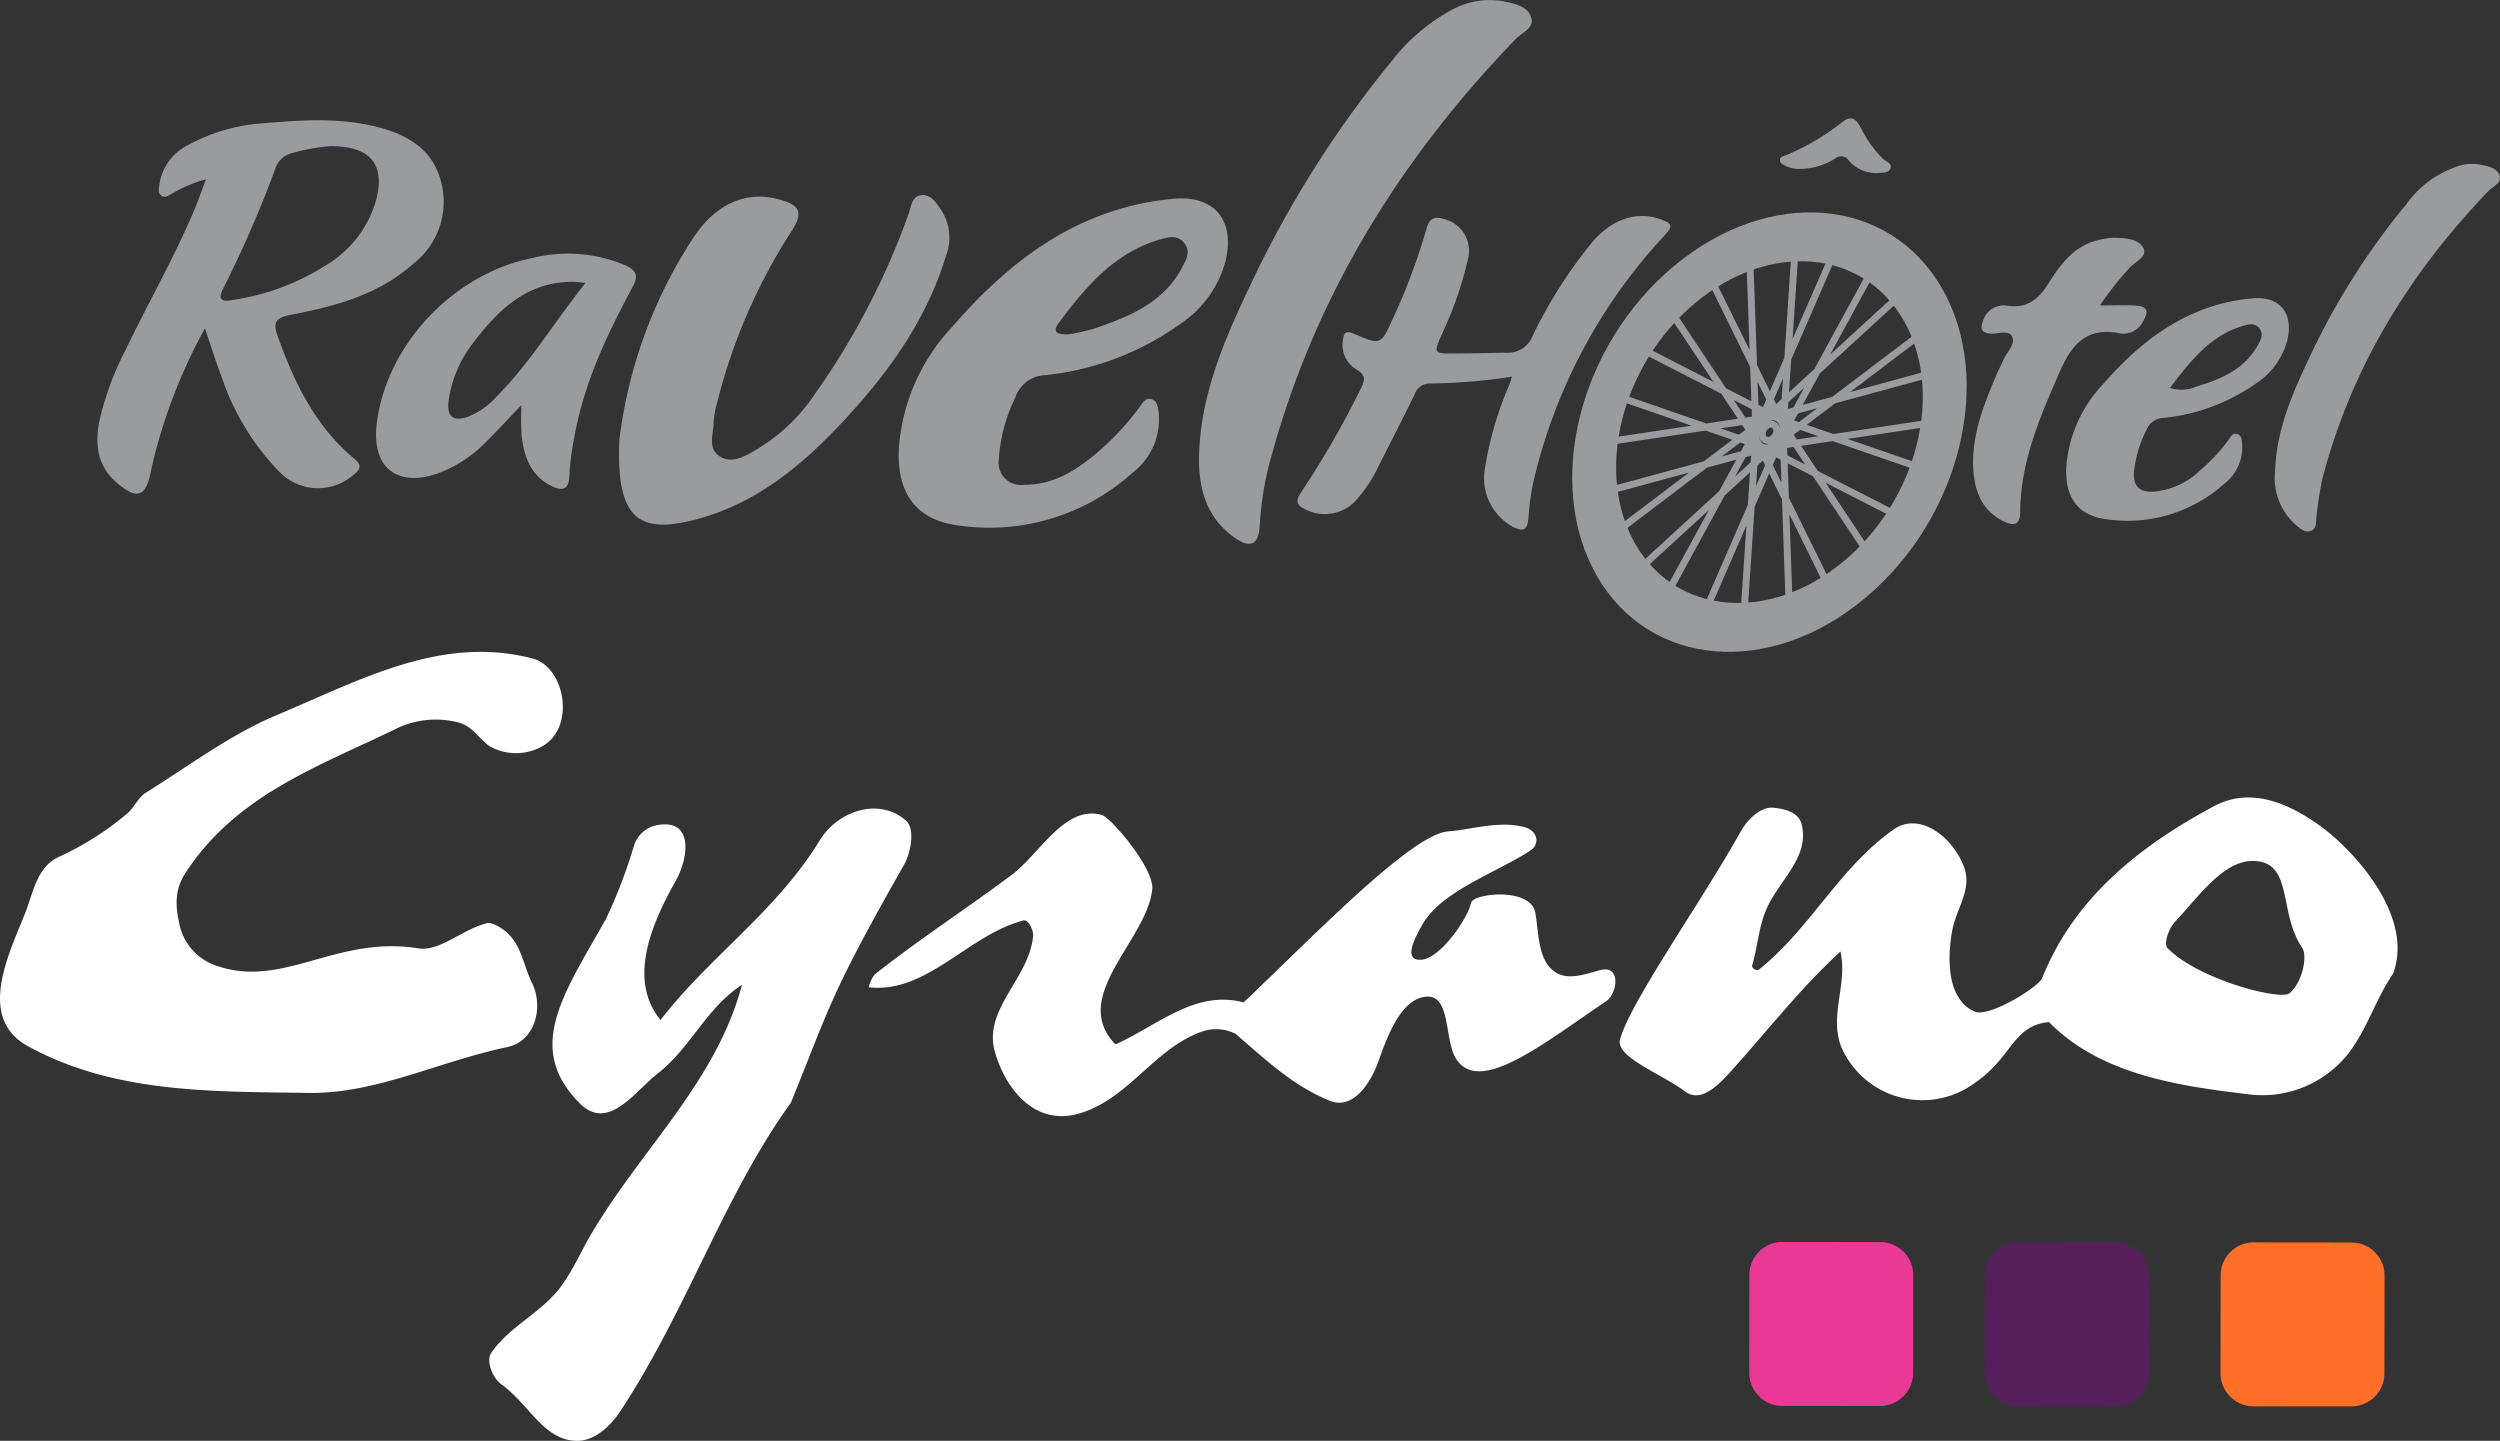
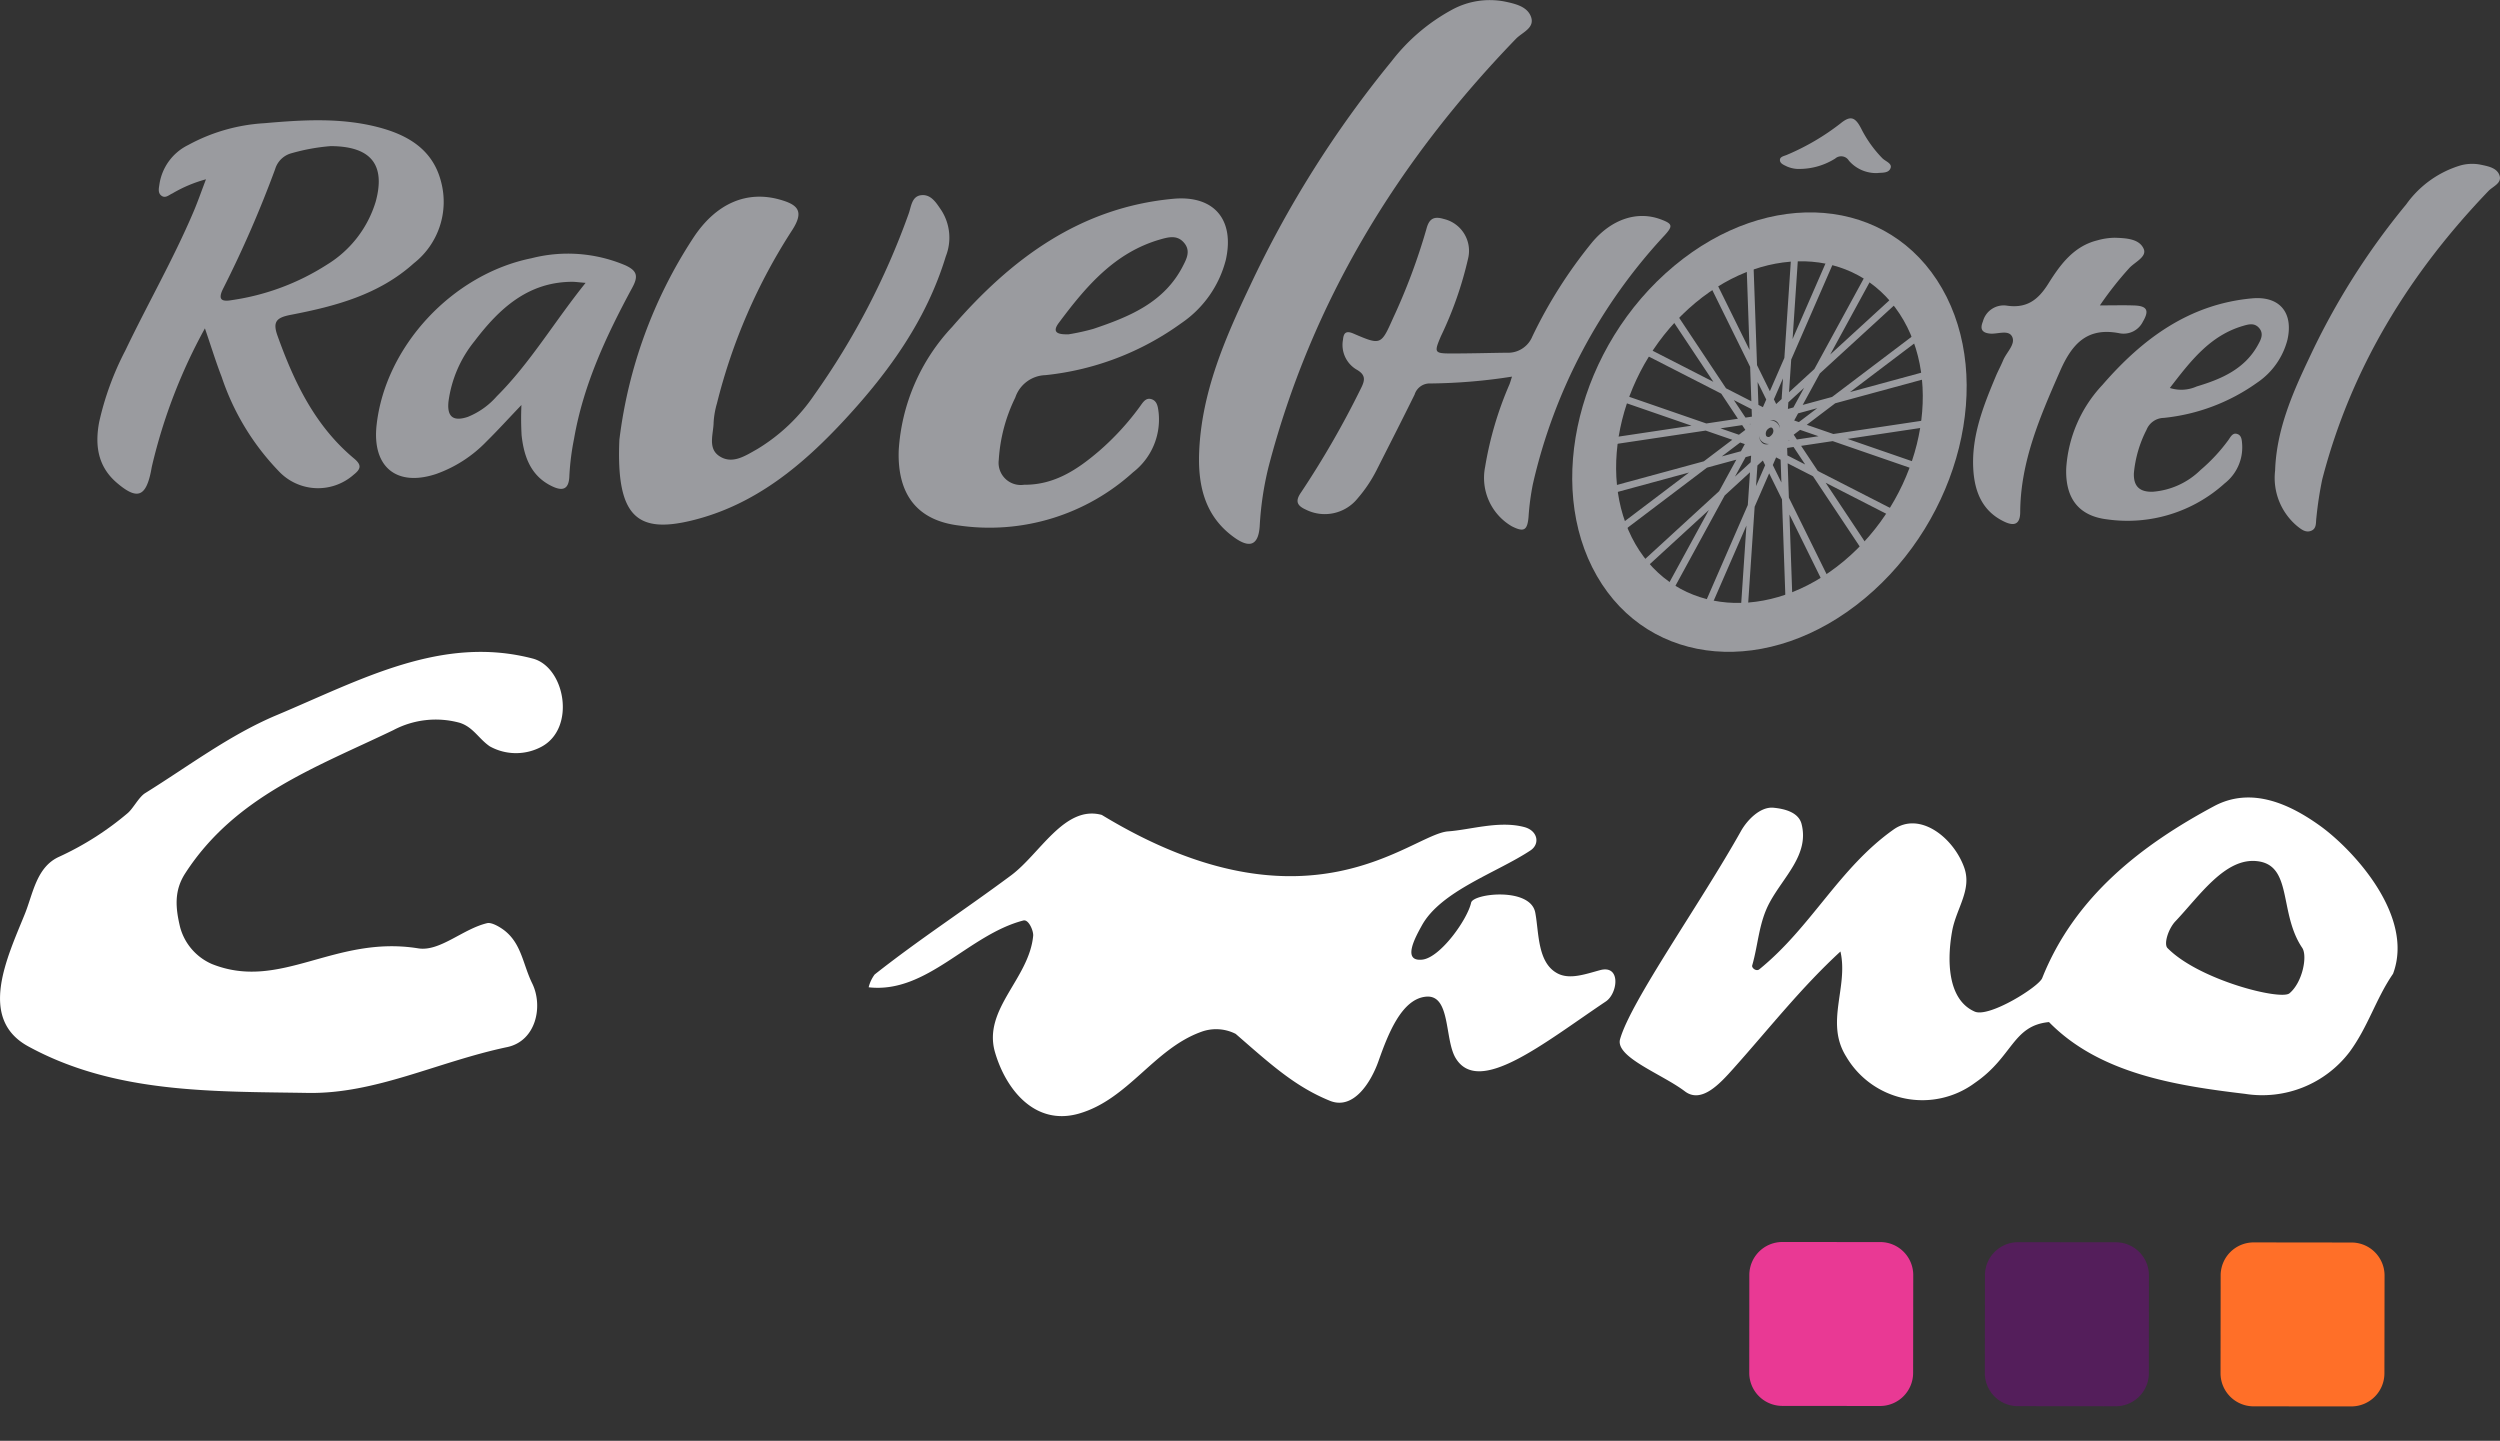
<svg xmlns="http://www.w3.org/2000/svg" width="234.243" height="135" viewBox="0 0 234.243 135">
  <rect x="0" y="0" width="234.243" height="135" fill="#333333" stroke="none" />
  <defs>
    <clipPath id="a">
      <path d="M0,61.6H234.243v-135H0Z" transform="translate(0 73.396)" fill="none" />
    </clipPath>
  </defs>
  <g transform="translate(0 73.396)">
    <g transform="translate(0 -73.396)" clip-path="url(#a)">
      <g transform="translate(0 61.081)">
        <path d="M11.828,2.705c7.9-3.324,15.465-7.53,23.989-5.306,3.037.789,4.083,6.509.835,8.26a5.052,5.052,0,0,1-4.85-.031c-1.045-.714-1.556-1.81-2.823-2.209a8.479,8.479,0,0,0-6.211.686C15.518,7.59,7.943,10.3,3.279,17.5c-1.076,1.641-.927,3.254-.5,5.049A5.252,5.252,0,0,0,5.76,26.021C12.2,28.6,17.241,23.285,25.1,24.555c2.029.322,4.184-1.832,6.467-2.365.445-.094,1.321.434,1.762.817,1.46,1.254,1.609,3.125,2.444,4.828,1.048,2.132.368,5.4-2.347,5.972C26.91,35.18,21.1,38.212,14.732,38.1c-8.893-.147-18.075.077-26.2-4.374-4.738-2.61-1.92-8.371-.3-12.384.78-1.926,1.085-4.411,3.223-5.373a27.9,27.9,0,0,0,6.4-4.072c.517-.423,1.048-1.5,1.644-1.88,4.164-2.59,7.922-5.457,12.329-7.313" transform="translate(14.092 3.223)" fill="#fff" />
      </g>
      <g transform="translate(45.844 75.763)">
-         <path d="M7.074.729c3.789-.857,3.123,3.132,2,5.11-2.132,3.791-4.644,9.211-1.457,13.1C12.248,12.95,18.443,8.793,22.535,2.111,24.279-.727,28.123-1.921,30.6.242c.9.763.469,3.046-.166,4.155C23.42,16.724,23.484,17.714,19.828,26.7c-6.254,8.656-9.69,19.319-15.934,28.83C2.935,57,1.469,58.332-.1,58.367c-3.186.066-4.534-3.373-7.2-5.3-.866-.624-1.42-2.2-.967-2.9,1.722-2.559,4.685-3.721,6.605-6.32C-.532,42.276.18,40.6,1.142,38.964,5.836,31,12.857,24.692,15.248,15.643c-3.327,2.147-4.79,5.884-7.9,8.314-2.2,1.729-4.622,5.457-7.295,2.794C-5.119,21.573-1.485,16.544,2.477,9.523a47.984,47.984,0,0,0,2.636-6.85A2.8,2.8,0,0,1,7.074.729" transform="translate(8.428 0.869)" fill="#fff" />
-       </g>
+         </g>
      <g transform="translate(81.38 76.228)">
-         <path d="M6.105,2.635C8.806.612,11.1-3.959,14.579-3.012c.848.23,4.928,5.016,4.729,6.964-.48,4.775-7.815,10.074-3.445,14.536,3.894-1.727,7.47-5.15,12-3.931C33.993,8.78,43.541-1.207,47.033-1.47c2.093-.151,4.751-1.017,7.092-.414,1.308.322,1.547,1.586.622,2.2-3.154,2.091-8.419,3.8-10.192,7.058-.563,1.023-1.9,3.4.072,3.171,1.694-.21,4.216-3.771,4.56-5.336.195-.868,5.557-1.475,6.009.936.355,1.845.178,4.718,2.112,5.707,1.126.576,2.559.063,3.931-.311,2.01-.565,1.7,2.169.57,2.926-5.814,3.9-11.932,8.923-14.086,5.283-1.036-1.755-.445-5.967-2.777-5.73-2.277.223-3.544,3.508-4.444,6.051-.681,1.924-2.319,4.613-4.556,3.7-3.3-1.343-5.619-3.486-8.818-6.265a4.037,4.037,0,0,0-3.257-.182c-4.407,1.6-6.822,6.324-11.433,7.65-4.12,1.179-6.852-2.261-7.865-5.755-1.161-4.026,3.2-6.875,3.578-10.9.046-.436-.412-1.571-.922-1.438C2.053,8.227-1.8,13.757-7.263,13.139a3.339,3.339,0,0,1,.563-1.2C-2.468,8.6,1.717,5.9,6.105,2.635" transform="translate(7.274 3.139)" fill="#fff" />
+         <path d="M6.105,2.635C8.806.612,11.1-3.959,14.579-3.012C33.993,8.78,43.541-1.207,47.033-1.47c2.093-.151,4.751-1.017,7.092-.414,1.308.322,1.547,1.586.622,2.2-3.154,2.091-8.419,3.8-10.192,7.058-.563,1.023-1.9,3.4.072,3.171,1.694-.21,4.216-3.771,4.56-5.336.195-.868,5.557-1.475,6.009.936.355,1.845.178,4.718,2.112,5.707,1.126.576,2.559.063,3.931-.311,2.01-.565,1.7,2.169.57,2.926-5.814,3.9-11.932,8.923-14.086,5.283-1.036-1.755-.445-5.967-2.777-5.73-2.277.223-3.544,3.508-4.444,6.051-.681,1.924-2.319,4.613-4.556,3.7-3.3-1.343-5.619-3.486-8.818-6.265a4.037,4.037,0,0,0-3.257-.182c-4.407,1.6-6.822,6.324-11.433,7.65-4.12,1.179-6.852-2.261-7.865-5.755-1.161-4.026,3.2-6.875,3.578-10.9.046-.436-.412-1.571-.922-1.438C2.053,8.227-1.8,13.757-7.263,13.139a3.339,3.339,0,0,1,.563-1.2C-2.468,8.6,1.717,5.9,6.105,2.635" transform="translate(7.274 3.139)" fill="#fff" />
      </g>
      <g transform="translate(151.761 74.723)">
        <path d="M6.416,4.482C5.386,6.373,5.349,8.391,4.77,10.4c-.064.221.372.589.664.362C10.31,6.813,12.9,1.289,18-2.327c2.463-1.766,5.649.75,6.644,3.576.716,2.051-.723,3.769-1.126,5.856-.509,2.761-.469,6.487,2.1,7.615,1.334.594,5.985-2.307,6.322-3.132C34.988,3.934,41.264-.892,48.045-4.527c3.471-1.858,7.065-.237,10,1.889,3.072,2.238,8.8,8.411,6.772,13.815-1.608,2.336-2.334,4.968-4.085,7.339a10.283,10.283,0,0,1-9.785,3.912c-6.421-.767-13.622-1.872-18.366-6.725-3.414.327-3.377,3.245-6.929,5.685a8.275,8.275,0,0,1-12.077-2.456c-2-3.193.228-6.491-.535-9.842C9.351,12.485,6.4,16.265,3,20.069,1.764,21.45.02,23.385-1.543,22.188c-2.134-1.62-6.546-3.2-6.064-4.887C-6.6,13.743-.066,4.571,3.73-2.213,4.31-3.237,5.531-4.5,6.769-4.381c.9.088,2.325.366,2.625,1.516C10.137,0,7.714,2.075,6.416,4.482m38,1.786c-.679.736-1.1,2.137-.727,2.505,2.95,2.994,10.611,4.922,11.424,4.232,1.216-1.01,1.7-3.475,1.2-4.247C54.09,5.485,55.447.973,52.052.622,49.07.307,46.7,3.859,44.418,6.268" transform="translate(7.644 5.34)" fill="#fff" />
      </g>
      <g transform="translate(163.9 116.371)">
        <path d="M7.012,1.413A3.094,3.094,0,0,0,3.927-1.676l-9.184-.007A3.1,3.1,0,0,0-8.347,1.4l-.007,9.187a3.1,3.1,0,0,0,3.083,3.088l9.186.009A3.1,3.1,0,0,0,7,10.6Z" transform="translate(8.354 1.683)" fill="#e93994" />
      </g>
      <g transform="translate(185.975 116.39)">
        <path d="M7.015,1.414a3.1,3.1,0,0,0-3.083-3.09l-9.189-.009A3.1,3.1,0,0,0-8.347,1.4l-.011,9.189a3.094,3.094,0,0,0,3.083,3.088l9.193.009A3.1,3.1,0,0,0,7.008,10.6Z" transform="translate(8.358 1.685)" fill="#541e5b" />
      </g>
      <g transform="translate(208.058 116.41)">
        <path d="M7.013,1.416A3.092,3.092,0,0,0,3.93-1.676l-9.184-.011a3.094,3.094,0,0,0-3.09,3.081l-.011,9.189a3.1,3.1,0,0,0,3.086,3.09l9.182.007A3.1,3.1,0,0,0,7,10.6Z" transform="translate(8.355 1.687)" fill="#ff6f28" />
      </g>
      <g transform="translate(147.311 19.901)">
        <path d="M15.81,3.244C10.87-5.351-.374-6.283-9.3,1.16S-21.464,21.608-16.523,30.2-.337,39.731,8.589,32.287,20.753,11.84,15.81,3.244M-12.924,27.2c-3.841-6.682-1.328-16.791,5.614-22.58S8.37-.438,12.213,6.244,13.541,23.036,6.6,28.822-9.081,33.886-12.924,27.2" transform="translate(18.837 3.865)" fill="#9a9b9f" />
      </g>
      <g transform="translate(150.144 33.55)">
        <path d="M13.321,5.433c-9.572,20.911-36.64,13.6-27.237-9.644.649-1.381.625-1.291,1.155-2.262-.511.977-.482.876-1.113,2.277C-22.706,18.823,3.558,25.809,13.321,5.433" transform="translate(15.871 6.473)" fill="#9a9b9f" />
      </g>
      <g transform="translate(151.901 21.018)">
        <path d="M0,5.3C7.47-7.8,23.225-10.776,29.589,1.351c2.2,4.556,2.33,10.7-.815,17.547,2.961-7.151,2.877-13.727-.714-19.149C21.938-9.253,7.775-7.237,0,5.3" transform="translate(0 6.312)" fill="#9a9b9f" />
      </g>
      <g transform="translate(150.625 23.487)">
        <path d="M7.811,7.794,6.5,5.517,18.087-5.1l2.049,3.565ZM7.785,6.672,5.469,5.684,11.861-8.988l3.623,1.545Zm-.539-.839-2.7.568L4.027-8.4l4.23-.89ZM6.336,5.5,3.97,7.474-3.312-3.481l3.7-3.088ZM5.3,5.769,3.908,8.618l-12.1-4.183L-6.012-.019Zm-.883.795-.05,2.958L-9.306,13.239l.077-4.631ZM3.924,7.671,5.23,9.946-6.352,20.565-8.4,17Zm.024,1.122,2.316.986L-.126,24.451l-3.625-1.543Zm.541.839,2.7-.57.515,14.8-4.23.89Zm.91.329L7.765,7.989l7.284,10.955-3.7,3.088Zm1.036-.267L7.829,6.847l12.1,4.181-2.181,4.455ZM7.318,8.9l.05-2.958L21.041,2.226l-.077,4.63ZM4.737,8.675C3.91,7.235,6.17,5.35,7,6.788S5.565,10.117,4.737,8.675ZM7.287,6.549a1.4,1.4,0,0,0-2.2-.184A2.131,2.131,0,0,0,4.45,8.916a1.4,1.4,0,0,0,2.2.182A2.131,2.131,0,0,0,7.287,6.549ZM5.271,8.23a.891.891,0,0,1,.267-1.072c.789-.66,1.449.489.66,1.15A.589.589,0,0,1,5.271,8.23Z" transform="translate(9.306 9.286)" fill="none" stroke="#9a9b9f" stroke-width="0.65" />
      </g>
      <g transform="translate(9.126 11.27)">
        <path d="M4.6,8.895A50.781,50.781,0,0,0-.362,21.8c-.044.2-.074.4-.116.6-.495,2.316-1.308,2.566-3.171.977-1.8-1.538-2.069-3.532-1.661-5.7a27.442,27.442,0,0,1,2.456-6.712c2.084-4.357,4.5-8.553,6.388-13,.39-.916.716-1.858,1.164-3.033A12.758,12.758,0,0,0,1.549-3.742c-.313.136-.629.464-.982.241-.414-.261-.281-.73-.228-1.12a4.908,4.908,0,0,1,2.7-3.662,16.933,16.933,0,0,1,7.129-2.04c3.6-.315,7.21-.544,10.762.4,2.742.73,5.02,2.1,5.785,5.049A7.316,7.316,0,0,1,24.174,2.8c-3.272,2.948-7.361,4.03-11.522,4.83-1.354.261-1.725.64-1.251,1.964,1.562,4.359,3.522,8.459,7.172,11.5.712.6.666.962-.035,1.516a5.044,5.044,0,0,1-7.041-.349,23.341,23.341,0,0,1-5.325-8.8c-.532-1.367-.96-2.772-1.576-4.567M16.341-8.173a18.718,18.718,0,0,0-3.6.655,2.187,2.187,0,0,0-1.563,1.5A105.953,105.953,0,0,1,6.32,5.148c-.526,1.03-.2,1.284.8,1.105a22.424,22.424,0,0,0,8.923-3.329,10.461,10.461,0,0,0,4.558-5.9c.938-3.441-.418-5.2-4.264-5.2" transform="translate(5.476 10.597)" fill="#9a9b9f" />
      </g>
      <g transform="translate(35.231 23.784)">
        <path d="M6.218,6.463C4.987,7.751,3.987,8.854,2.925,9.9a12.2,12.2,0,0,1-4.7,3.026c-3.715,1.231-6.015-.664-5.577-4.593C-6.536.977-.268-5.785,7.161-7.289a13.771,13.771,0,0,1,8.8.666c1.093.506,1.227,1.012.647,2.082C14.188-.064,12.032,4.534,11.151,9.61a23.915,23.915,0,0,0-.441,3.471c-.033,1.348-.668,1.46-1.652.982-1.964-.956-2.6-2.755-2.823-4.745a27.735,27.735,0,0,1-.017-2.855M12.231-4.981c-.662-.053-.96-.1-1.258-.1C6.816-5.064,4.134-2.559,1.831.469A11.366,11.366,0,0,0-.617,6.14C-.768,7.571-.172,8.03,1.189,7.578A7.159,7.159,0,0,0,3.9,5.654C7.042,2.522,9.277-1.31,12.231-4.981" transform="translate(7.408 7.701)" fill="#9a9b9f" />
      </g>
      <g transform="translate(84.203 18.594)">
        <path d="M0,10.771A18.547,18.547,0,0,1,5.012-.8c5.507-6.362,11.972-11.191,20.709-12,3.833-.353,5.768,1.959,4.929,5.72a10.229,10.229,0,0,1-4.194,5.952A26.31,26.31,0,0,1,13.749,3.724a3.077,3.077,0,0,0-2.827,2.1,15.34,15.34,0,0,0-1.547,5.838,2.081,2.081,0,0,0,2.376,2.332c2.833.024,5-1.427,7.03-3.166A25,25,0,0,0,22.589,6.68c.252-.342.522-.844,1.032-.721.611.147.666.754.732,1.276a6.244,6.244,0,0,1-2.387,5.584,20.034,20.034,0,0,1-16.278,5C1.672,17.346-.136,14.839,0,10.771M15.914-.1a20.92,20.92,0,0,0,2.334-.515c3.373-1.137,6.64-2.468,8.389-5.9.324-.635.723-1.376.142-2.11-.635-.8-1.435-.607-2.257-.372-4.308,1.231-7,4.448-9.524,7.826-.734.984.066,1.091.916,1.069" transform="translate(0.004 12.832)" fill="#9a9b9f" />
      </g>
      <g transform="translate(58.002 18.284)">
        <path d="M.014,10.463A44.268,44.268,0,0,1,6.878-8.368c2.189-3.394,5.134-4.552,8.209-3.669,1.643.469,2.255,1.069,1.14,2.818A53.621,53.621,0,0,0,9.159,7.039a8.051,8.051,0,0,0-.313,1.768c-.011,1.087-.574,2.43.517,3.167,1.231.833,2.478-.035,3.563-.64a17.191,17.191,0,0,0,5.356-5.089A69.936,69.936,0,0,0,27.111-10.7c.252-.668.278-1.655,1.181-1.76.936-.11,1.429.743,1.887,1.409A4.753,4.753,0,0,1,30.6-6.729c-1.792,5.9-5.283,10.764-9.39,15.215C17.188,12.845,12.7,16.6,6.748,18.032c-5.11,1.231-7.037-.421-6.734-7.569" transform="translate(0.017 12.466)" fill="#9a9b9f" />
      </g>
      <g transform="translate(112.344 0)">
        <path d="M.005,19.369C.209,13.751,2.4,8.7,4.749,3.758a100.635,100.635,0,0,1,13.3-21.11,17.928,17.928,0,0,1,5.615-4.793,7.391,7.391,0,0,1,5.012-.78c.982.21,2.071.464,2.422,1.416.388,1.054-.82,1.462-1.405,2.066C18.63-8,10.556,5.169,6.511,20.662a29.756,29.756,0,0,0-.83,5.555c-.118,1.757-.887,2.119-2.336,1.1C.6,25.382-.107,22.543.005,19.369" transform="translate(0.006 23.076)" fill="#9a9b9f" />
      </g>
      <g transform="translate(121.577 20.237)">
        <path d="M9.169,6.868a52.085,52.085,0,0,1-7.635.642A1.479,1.479,0,0,0,.042,8.553c-1.175,2.387-2.389,4.757-3.589,7.133a13.03,13.03,0,0,1-1.74,2.582,3.952,3.952,0,0,1-4.854,1.065c-.842-.377-1.021-.8-.46-1.608A86.112,86.112,0,0,0-5,8c.4-.784.5-1.289-.408-1.8A2.68,2.68,0,0,1-6.666,3.407c.059-.646.289-.87.979-.572,2.559,1.1,2.584,1.091,3.7-1.418a57.078,57.078,0,0,0,3.142-8.4c.25-.938.681-1.2,1.611-.923A3.064,3.064,0,0,1,5.051-4.177,34.5,34.5,0,0,1,2.5,3.1C1.856,4.621,1.883,4.7,3.524,4.7c1.707,0,3.412-.048,5.117-.072A2.459,2.459,0,0,0,11.078,3.1a43.97,43.97,0,0,1,5.61-8.829C18.514-7.891,20.9-8.685,23.1-7.869c1.129.418,1.164.622.366,1.5A50.757,50.757,0,0,0,11.124,16.946a23.4,23.4,0,0,0-.406,3.085c-.114,1.245-.429,1.437-1.571.859a5.252,5.252,0,0,1-2.5-5.544A32.835,32.835,0,0,1,8.932,7.593c.075-.188.127-.384.237-.725" transform="translate(10.924 8.183)" fill="#9a9b9f" />
      </g>
      <g transform="translate(193.596 27.933)">
        <path d="M0,7.281A12.557,12.557,0,0,1,3.394-.543c3.726-4.3,8.1-7.565,14.008-8.108,2.588-.239,3.9,1.33,3.327,3.875A6.919,6.919,0,0,1,17.888-.753a18.2,18.2,0,0,1-8.744,3.3A1.781,1.781,0,0,0,7.52,3.674,11.1,11.1,0,0,0,6.339,7.743C6.3,8.986,6.905,9.5,8.106,9.468a7.183,7.183,0,0,0,4.486-2.045,16.215,16.215,0,0,0,2.593-2.788c.195-.267.386-.7.793-.594.478.121.476.616.508,1.013a4.275,4.275,0,0,1-1.635,3.625A13.568,13.568,0,0,1,3.839,12.056C1.126,11.732-.092,10.037,0,7.281M9.71-.256A3.528,3.528,0,0,0,12.23-.4c2.314-.69,4.5-1.631,5.741-3.9.252-.46.568-1.019.114-1.56-.44-.524-.99-.37-1.54-.206-3.066.907-4.871,3.256-6.835,5.809" transform="translate(0.003 8.675)" fill="#9a9b9f" />
      </g>
      <g transform="translate(213.167 15.35)">
        <path d="M0,13.117C.126,9.315,1.609,5.9,3.2,2.556a67.313,67.313,0,0,1,9.092-14.395A9.643,9.643,0,0,1,17.4-15.487a4.118,4.118,0,0,1,1.812-.07c.714.151,1.532.283,1.8.973.294.761-.6,1.061-1.019,1.5C12.577-5.357,7.121,3.5,4.418,13.932a33.972,33.972,0,0,0-.55,3.6c-.063.441.037.99-.456,1.21-.537.241-.979-.132-1.37-.447A5.885,5.885,0,0,1,0,13.117" transform="translate(0.004 15.628)" fill="#9a9b9f" />
      </g>
      <g transform="translate(184.872 22.277)">
        <path d="M5.422,2.892c1.306,0,2.266-.028,3.226.007,1.2.044,1.418.471.807,1.508a2.015,2.015,0,0,1-2.174,1.1c-3.022-.6-4.453.947-5.584,3.522-1.867,4.256-3.714,8.478-3.741,13.23-.007,1.157-.57,1.322-1.446.918-2.1-.973-2.833-2.823-2.952-4.963-.173-3.085.94-5.882,2.1-8.656.215-.517.487-1.008.7-1.523.305-.741,1.164-1.484.855-2.181-.326-.734-1.378-.245-2.1-.322-.826-.086-.909-.506-.651-1.14A2.015,2.015,0,0,1-3.321,2.911C-1.454,3.194-.372,2.4.6.84,1.694-.906,2.957-2.651,5.174-3.2a6.19,6.19,0,0,1,1.65-.246c1.013.037,2.279.077,2.7,1.037.333.752-.835,1.238-1.356,1.812A32.009,32.009,0,0,0,5.422,2.892" transform="translate(6.46 3.446)" fill="#9a9b9f" />
      </g>
      <g transform="translate(166.775 11.091)">
        <path d="M4.169,2.338A3.366,3.366,0,0,1,1.495,1.178.844.844,0,0,0,.218.974a6.325,6.325,0,0,1-3.267.977A2.8,2.8,0,0,1-4.31,1.722c-.294-.147-.677-.28-.657-.633.018-.3.414-.348.673-.465A22.192,22.192,0,0,0,.715-2.317c.92-.749,1.363-.607,1.922.469A11.12,11.12,0,0,0,4.631.951c.289.291.933.48.767.925-.184.506-.839.408-1.229.462" transform="translate(4.967 2.786)" fill="#9a9b9f" />
      </g>
    </g>
  </g>
</svg>